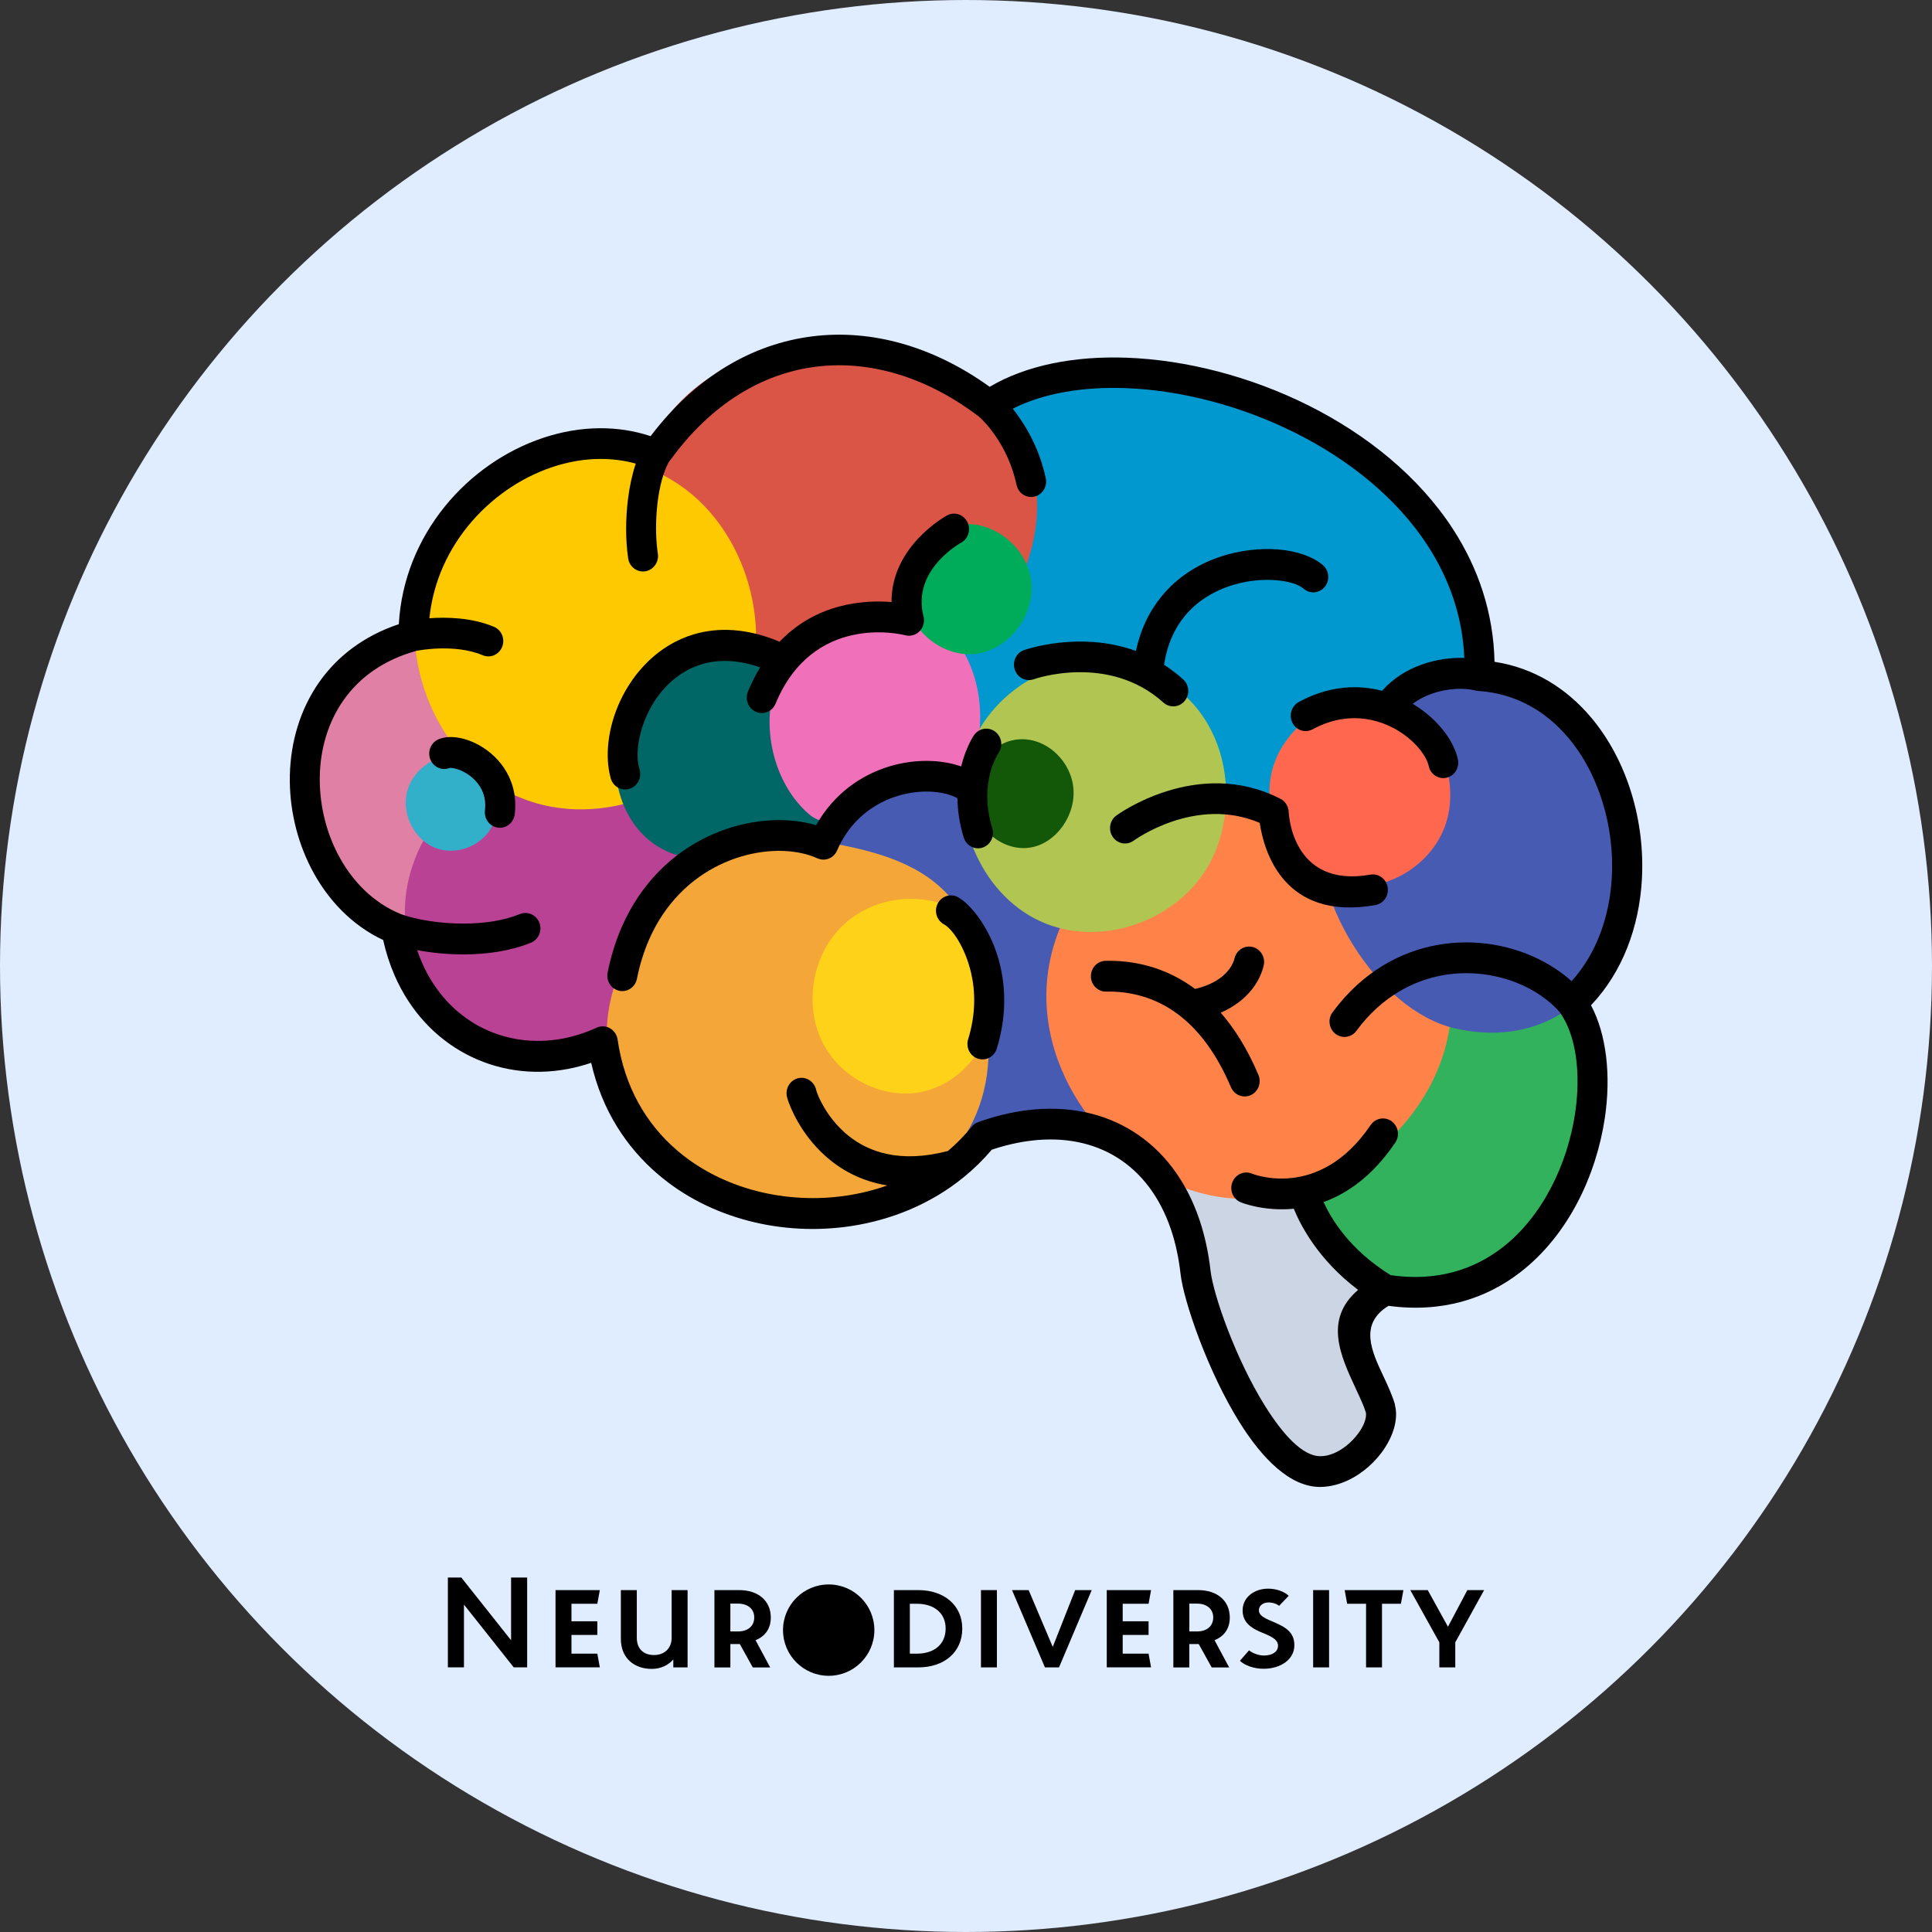
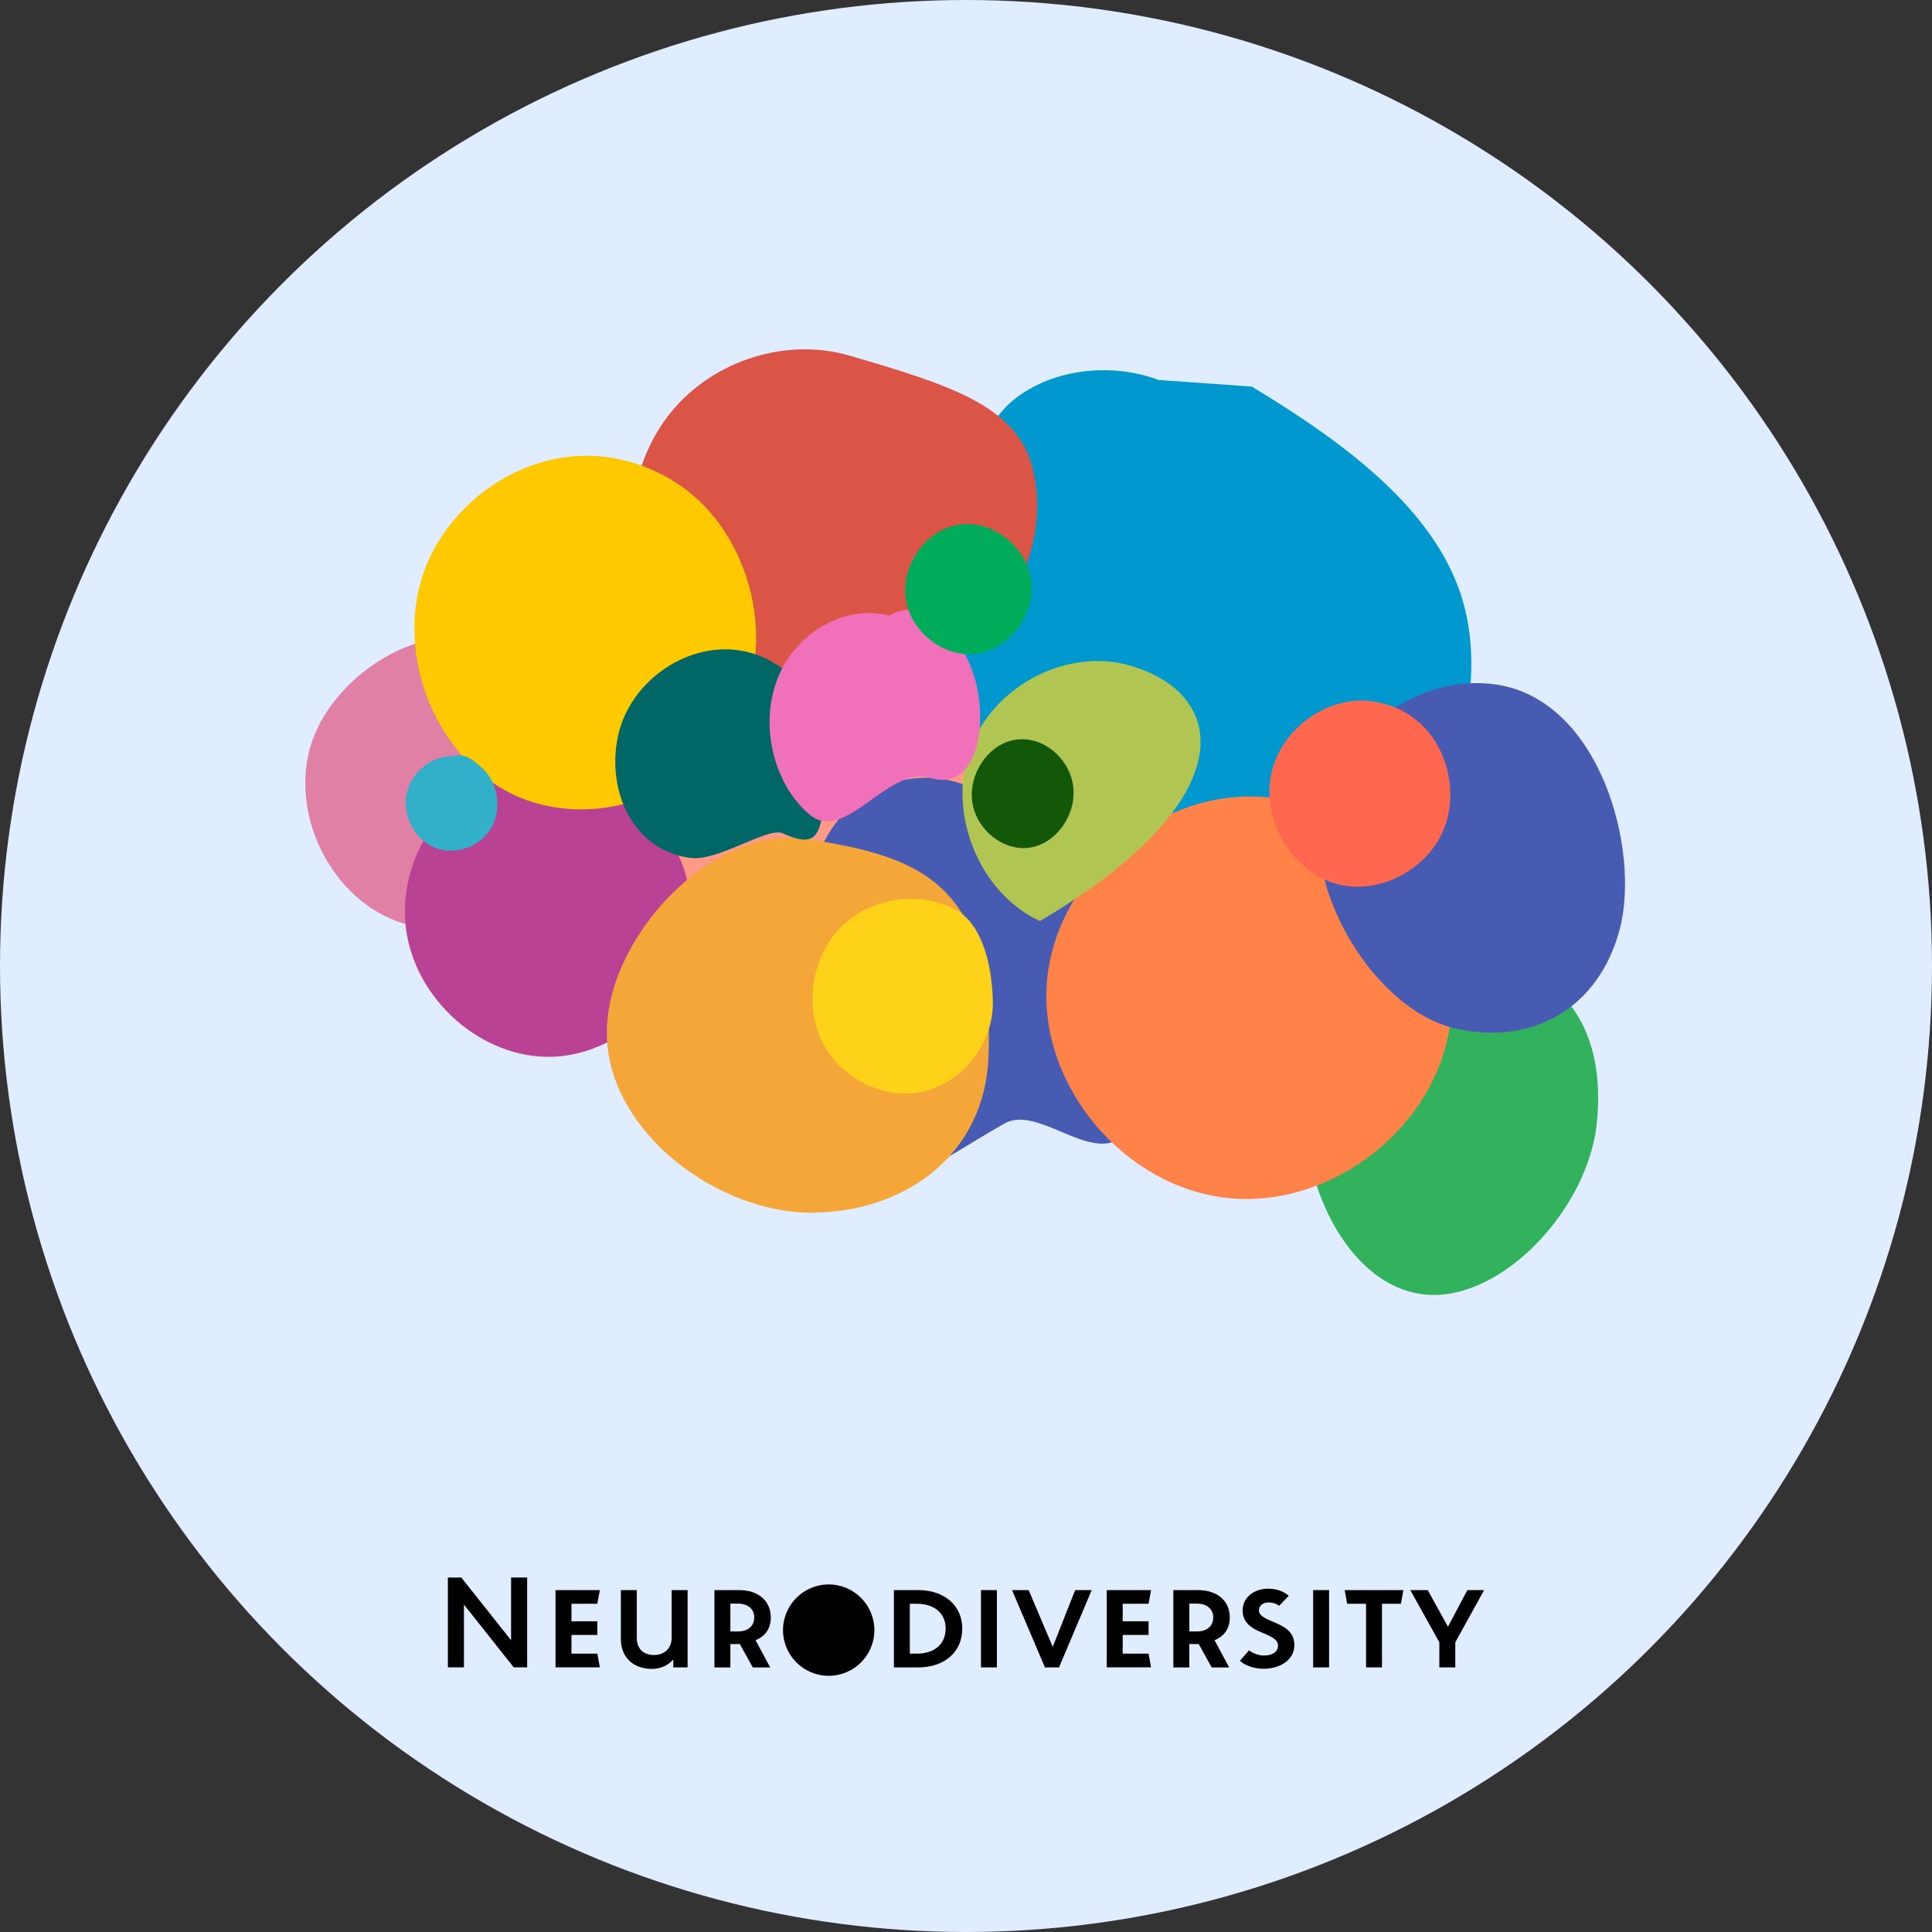
<svg xmlns="http://www.w3.org/2000/svg" version="1.1" id="Ebene_1" x="0px" y="0px" width="280px" height="280px" viewBox="0 0 280 280" style="enable-background:new 0 0 280 280;" xml:space="preserve">
  <rect x="0" y="0" width="280" height="280" fill="#333333" stroke="none" />
  <style type="text/css">
	.st0{fill:#E0ECFF;}
	.st1{fill:#F1BBCD;}
	.st2{fill:#CCD5E3;}
	.st3{fill:#FF9A87;}
	.st4{fill:#0098CF;}
	.st5{fill:#33B25D;}
	.st6{fill:#DB5547;}
	.st7{fill:#E080A4;}
	.st8{fill:#485BB3;}
	.st9{fill:#FF8349;}
	.st10{fill:#B94295;}
	.st11{fill:#F4A638;}
	.st12{fill:#B1C553;}
	.st13{fill:#FFC900;}
	.st14{fill:#006766;}
	.st15{fill:#F070B9;}
	.st16{fill:#00AC5A;}
	.st17{fill:#FF684E;}
	.st18{display:none;opacity:0.169;fill:#FF684E;}
	.st19{fill:#FFD21A;}
	.st20{fill:#32AFC9;}
	.st21{fill:#135709;}
	.st22{display:none;fill:#F1BBCD;}
	.st23{display:none;opacity:0.149;fill:#33B25D;}
	.st24{display:none;opacity:0.129;fill:#6BA5DB;}
	.st25{display:none;opacity:0.22;fill:#FFBD37;}
	.st26{display:none;opacity:0.102;fill:#FF7F2C;}
	.st27{display:none;opacity:0.149;fill:#0067B2;}
</style>
  <circle class="st0" cx="140" cy="140" r="140" />
  <path class="st1" d="M123.06,120.79c-10.63-2.41-22.45,3.62-27.33,13.96c-4.88,10.34-2.39,24.03,5.77,31.68  c9.13,8.55,23.63,9.78,33.91,2.88c10.29-6.9,15.5-21.35,12.19-33.8S132.76,113.64,123.06,120.79z" />
-   <path class="st2" d="M187.25,162.87c-4.18-1.73-9.32-0.6-12.45,2.73c-3.12,3.34-4.56,9.82-2.73,14.05  c4.4,10.13,6.34,21.63,13.72,29.22c2.16,2.22,5.13,3.77,7.88,2.39s4.39-4.43,5.02-7.5c0.63-3.08-1.45-5.49-1.46-8.63  s2.1-7.17,3.52-9.95c3.66-7.14,2.09-16.71-3.64-22.22c-5.73-5.51-15.11-6.48-21.79-2.24" />
  <path class="st3" d="M107.45,91.32c-13.34,1.21-24.31,14.61-23.74,28.38c0.57,13.77,12.1,25.98,25.4,27.56s26.95-7.22,31.94-20  c4.99-12.79,1.31-28.46-8.39-37.97" />
  <path class="st4" d="M167.92,55.07c-6.71-2.51-15.07-1.73-20.81,2.71c-3.61,2.8-5.62,7.74-7.28,12.04  c-4.31,11.12-6.18,26.84,0.18,36.86s7.83,8.33,17.32,15.26c10.48,7.66,39.15,10.4,47.07-0.02s11.61-25.92,6.46-38.04  c-5.14-12.13-18.36-21.13-29.44-27.85" />
  <path class="st5" d="M212.9,137.97c-10.92,0.34-23.69,9.51-23.9,22.12c-0.21,12.61,6.94,26.73,17.84,27.55s23.37-12.45,24.6-24.99  S227.68,140.26,212.9,137.97z" />
  <path class="st6" d="M123.16,51.55c-9.18-2.69-19.76,0.65-25.9,8.17c-6.14,7.52-7.52,18.81-3.38,27.66  c4.15,8.85,13.59,14.77,23.13,14.51c8.93-0.25,18.04-3.08,24.65-9.27s10.28-16.03,7.96-24.91S137.73,55.81,123.16,51.55z" />
  <path class="st7" d="M72.92,93.35c4.83,1.86,10.43,6.53,12.74,12.5s1.34,13.24-0.99,20.3c-3.31,10.05-16.61,10.78-26.45,7.61  c-9.85-3.17-16.11-15.11-13.3-25.32S61.23,88.86,72.92,93.35z" />
  <path class="st8" d="M140,113.81c-8.95-3.4-18.52,1.44-21.55,10.59c-4.22,12.77-5.66,30.31,3.9,39.69  c9.57,9.39,11.62,5.26,23.26-1.28c4.74-2.66,12.31,5.58,16.92,2.04c7.67-5.9,11.25-24.77,8.75-32.83  C166.54,116.78,150.79,110.48,140,113.81z" />
  <path class="st9" d="M182.05,115.45c-15.04-0.52-29.3,12.23-30.34,27.14c-1.04,14.91,11.3,29.49,26.27,31.04  c14.97,1.55,30.07-10.2,32.14-25S201.12,116.11,182.05,115.45z" />
  <path class="st10" d="M75.59,110.88c-10.18,1.95-17.95,12.76-16.8,23.34c1.16,10.58,11.07,19.35,21.41,18.93  c10.34-0.42,19.55-9.96,19.89-20.61C100.44,121.9,91.85,111.76,75.59,110.88z" />
  <path class="st11" d="M116.8,121.58c-13.57-2.1-29.13,14.35-28.85,28.47c0.29,14.12,16.23,25.9,29.95,25.7s24.82-8.69,25.36-22.57  C144.27,127.44,132.66,124.04,116.8,121.58z" />
-   <path class="st12" d="M163.81,96.47c-9.22-2.69-19.99,2.98-23.27,12.25s1.43,20.73,10.17,24.77c8.74,4.04,20.2,0.04,24.75-8.64  C180.02,116.18,178.36,100.71,163.81,96.47z" />
+   <path class="st12" d="M163.81,96.47c-9.22-2.69-19.99,2.98-23.27,12.25s1.43,20.73,10.17,24.77C180.02,116.18,178.36,100.71,163.81,96.47z" />
  <path class="st13" d="M97.33,69.55c11.01,6.54,15.54,22.51,9.68,34.12c-5.86,11.61-21.17,16.97-32.69,11.45S56.91,94.11,61.76,82.01  S82.52,60.75,97.33,69.55z" />
  <path class="st14" d="M108.03,94.42c7.96,1.75,13.66,10.79,11.97,18.99c-1.27,6.15-0.5,10.16-6.52,7.37  c-2.18-1.01-9.31,4.06-13.37,3.56c-8.08-1-12.24-9.31-10.58-17.51S99.95,92.64,108.03,94.42z" />
  <path class="st15" d="M128.93,89.22c-6.38-1.69-13.55,2.37-16.22,9.06c-2.67,6.69-0.65,15.27,4.55,19.73  c5.2,4.46,11.48-7.21,17.6-5.27c6.46,2.04,8.41-7.12,6.5-14.12C139.46,91.61,133.46,86.28,128.93,89.22z" />
  <path class="st16" d="M139.22,76.01c4.76-0.6,9.63,3.3,10.23,8.2c0.6,4.9-3.19,9.92-7.95,10.54c-4.76,0.62-9.65-3.26-10.26-8.16  C130.62,81.7,134.38,76.62,139.22,76.01z" />
  <path class="st8" d="M216.73,99.19c-11.43-1.61-23.31,7.27-25.35,18.96s8.22,28.31,19.48,30.89c11.26,2.59,20.92-2.97,23.9-14.44  S231.88,101.33,216.73,99.19z" />
  <g id="Layer_x0020_1">
    <path class="st17" d="M199.15,101.68c-6.56-1.07-13.51,3.83-14.91,10.51c-1.4,6.68,2.97,14.09,9.38,15.89   c6.4,1.8,13.83-2.28,15.94-8.76C211.66,112.83,208.54,103.21,199.15,101.68z" />
    <path class="st18" d="M67.51,187.68c-6.56-1.07-13.51,3.83-14.91,10.51c-1.4,6.68,2.97,14.09,9.38,15.89s13.83-2.28,15.94-8.76   C80.02,198.83,76.9,189.21,67.51,187.68z" />
    <path class="st19" d="M138.23,131.68c-5.27-2.6-12.07-1.55-16.27,2.62c-4.21,4.17-5.45,11.22-2.84,16.6   c2.62,5.38,8.95,8.58,14.66,7.3s10.21-6.99,10.11-13C143.8,139.84,142.3,133.69,138.23,131.68z" />
    <path class="st20" d="M65.68,109.59c-3.12-0.1-6.14,2.35-6.76,5.5c-0.62,3.15,1.22,6.62,4.13,7.78c2.91,1.16,6.55-0.13,8.15-2.89   c1.6-2.76,0.98-6.66-1.4-8.75C68.57,110.16,67.34,109.08,65.68,109.59z" />
    <path class="st21" d="M146.92,107.25c-3.77,0.72-6.61,5-6,9.04s4.58,7.14,8.37,6.55s6.75-4.78,6.25-8.84   S151.13,106.45,146.92,107.25z" />
-     <path d="M226.04,146.68c-0.57-0.65-1.21-1.25-1.92-1.8c-3.05-2.39-7.25-3.85-11.67-3.84c-4.4,0.01-9.01,1.51-12.91,5.06   c-1.05,0.95-2.04,2.05-2.96,3.3c-0.72,0.98-2.08,1.17-3.04,0.43c-0.95-0.74-1.14-2.14-0.42-3.12c1.11-1.5,2.29-2.81,3.54-3.95   c4.76-4.33,10.39-6.17,15.78-6.18c5.37-0.02,10.51,1.8,14.29,4.75c0.36,0.28,0.71,0.57,1.04,0.87c3.61-3.99,5.49-9.36,5.82-14.92   c0.22-3.7-0.24-7.48-1.33-11.02c-1.08-3.5-2.76-6.74-5.01-9.39c-3.2-3.78-7.55-6.35-12.87-6.72c-0.17,0-0.35-0.02-0.52-0.07   c-1.61-0.42-4.08-0.36-6.44,0.49c-0.94,0.34-1.86,0.81-2.68,1.43c2.62,1.57,4.65,3.74,5.73,5.84c0.38,0.74,0.66,1.48,0.82,2.2   c0.26,1.2-0.47,2.4-1.64,2.67c-1.17,0.27-2.33-0.48-2.59-1.69c-0.07-0.33-0.21-0.7-0.41-1.08c-0.84-1.62-2.57-3.34-4.86-4.51   c-0.42-0.22-0.86-0.41-1.32-0.58c-0.06-0.02-0.13-0.04-0.19-0.07c-1.99-0.71-4.27-0.95-6.67-0.39c-1.1,0.26-2.22,0.68-3.36,1.3   c-1.06,0.58-2.37,0.17-2.93-0.92c-0.56-1.09-0.16-2.44,0.89-3.02c1.5-0.82,2.99-1.38,4.45-1.73c2.71-0.64,5.31-0.52,7.65,0.09   c1.58-1.8,3.59-3.02,5.69-3.78c2.1-0.76,4.31-1.05,6.22-0.98c-0.25-6-2.18-11.42-5.25-16.19c-4.49-6.95-11.44-12.52-19.25-16.43   c-7.88-3.94-16.61-6.19-24.59-6.48c-6.19-0.22-11.9,0.73-16.35,2.98c1.63,2.06,3.8,5.48,4.78,10.08c0.26,1.2-0.48,2.39-1.65,2.66   c-1.17,0.27-2.33-0.49-2.58-1.7c-1.25-5.84-4.75-9.26-5.34-9.8c-0.21-0.16-0.36-0.28-0.45-0.34c-7.39-5.53-15.56-7.96-23.32-6.98   c-7.74,0.98-15.14,5.37-21.05,13.5l-0.01,0l0,0c-0.04,0.05-0.08,0.11-0.27,0.38c-0.77,1.42-1.3,3.48-1.58,5.72   C95,75.3,95,77.99,95.34,80.25c0.18,1.22-0.64,2.36-1.83,2.55c-1.19,0.18-2.3-0.66-2.47-1.88c-0.39-2.63-0.39-5.77-0.01-8.72   c0.23-1.78,0.6-3.5,1.11-5.01c-1.66-0.46-3.38-0.68-5.1-0.68c-4.72,0.01-9.53,1.67-13.66,4.56c-4.14,2.9-7.58,7.01-9.53,11.91   c-0.82,2.07-1.38,4.29-1.62,6.62c2.44-0.18,6.13-0.12,9.36,1.24c1.11,0.46,1.64,1.76,1.19,2.9c-0.45,1.14-1.71,1.69-2.82,1.22   c-4.11-1.73-9.43-0.67-9.6-0.64c-4.83,1.33-8.3,3.92-10.57,7.15c-2.24,3.18-3.34,7.01-3.44,10.89c-0.1,3.95,0.81,7.95,2.6,11.4   c2.03,3.92,5.18,7.13,9.23,8.75c2.08,0.74,5.48,1.36,9.1,1.34c2.78-0.01,5.65-0.39,8.07-1.38c1.11-0.45,2.37,0.11,2.82,1.25   c0.44,1.15-0.1,2.44-1.22,2.9c-2.98,1.22-6.4,1.69-9.67,1.7c-2.43,0.01-4.79-0.24-6.82-0.62c0.2,0.61,0.43,1.2,0.68,1.77   c1.84,4.24,4.82,7.41,8.4,9.31c3.59,1.9,7.79,2.54,12.05,1.73c1.58-0.3,3.17-0.8,4.75-1.51c0.21-0.12,0.45-0.2,0.7-0.23   c1.19-0.18,2.29,0.67,2.47,1.89c0.99,6.92,4.21,12.29,8.64,16.08c3.27,2.8,7.23,4.76,11.46,5.86c4.26,1.1,8.78,1.33,13.16,0.66   c1.99-0.3,3.94-0.79,5.83-1.46c-3.89-0.62-6.87-2.35-9.07-4.35c-3.44-3.1-5.02-6.95-5.39-8.18c-0.01-0.04-0.03-0.09-0.04-0.13   c-0.03-0.11-0.05-0.19-0.06-0.25c-0.24-1.21,0.51-2.39,1.68-2.64c1.17-0.25,2.32,0.53,2.57,1.73h0l0.01,0.05   c0.24,0.84,1.41,3.66,4.08,6.07c2.75,2.48,7.11,4.41,13.76,3c0.41-0.09,0.83-0.19,1.24-0.29c1.24-1.05,2.39-2.22,3.44-3.51   c0.24-0.3,0.57-0.55,0.96-0.68c2.49-0.89,4.9-1.46,7.22-1.74c5.72-0.68,10.95,0.41,15.25,3.12c4.31,2.72,7.65,7.03,9.59,12.79   c0.76,2.26,1.3,4.72,1.6,7.37c0.39,3.42,3.59,12.7,7.9,19.6c2.58,4.13,5.44,7.28,7.99,7.28c0.42,0,0.82-0.05,1.19-0.15   c1.45-0.38,2.84-1.38,3.88-2.59c0.97-1.12,1.58-2.34,1.58-3.3c0-0.11-0.01-0.2-0.02-0.27c-0.3-0.99-0.86-2.17-1.43-3.39l0,0l0-0.01   c-2.24-4.8-4.72-10.1,0.3-14.39c-5.84-4.4-8.4-9.49-9.32-11.76c-4.42,0.42-7.66-0.92-7.68-0.93c-1.12-0.45-1.67-1.75-1.23-2.9   c0.44-1.15,1.7-1.72,2.81-1.27c0.03,0.01,9.73,4.05,17.23-7.03c0.69-1.01,2.04-1.26,3.03-0.56c0.99,0.71,1.23,2.1,0.54,3.11   c-3.28,4.85-6.97,7.38-10.39,8.61c1.05,2.32,3.73,6.9,9.74,10.6c6.61,0.95,11.99-0.78,16.14-3.98c2.95-2.27,5.3-5.3,7.07-8.67   c1.79-3.41,2.95-7.14,3.5-10.76c0.87-5.82,0.17-11.3-2.14-14.59l0,0C226.1,146.76,226.07,146.72,226.04,146.68L226.04,146.68z    M202.18,203.69c0.1,0.44,0.15,0.87,0.15,1.29c0,2.07-1.05,4.37-2.69,6.27c-1.56,1.81-3.72,3.32-6.06,3.94   c-0.76,0.2-1.52,0.31-2.27,0.31c-4.31,0-8.33-4.04-11.65-9.34c-4.65-7.44-8.13-17.67-8.56-21.51c-0.27-2.36-0.73-4.5-1.38-6.42   c-1.59-4.73-4.29-8.25-7.75-10.43c-3.47-2.19-7.75-3.06-12.5-2.49c-1.86,0.22-3.79,0.66-5.75,1.32c-1.22,1.45-2.56,2.76-3.99,3.93   l-0.03,0.02l-0.01,0.01l-0.01,0.01c-4.7,3.84-10.4,6.19-16.32,7.09c-4.94,0.75-10.03,0.5-14.84-0.75   c-4.83-1.25-9.38-3.51-13.18-6.77c-4.62-3.95-8.12-9.34-9.66-16.14c-1.11,0.37-2.22,0.67-3.33,0.88c-5.23,1-10.4,0.2-14.82-2.15   c-4.43-2.35-8.12-6.25-10.37-11.46c-0.68-1.58-1.23-3.27-1.63-5.07c-4.56-2.14-8.1-5.88-10.41-10.35   c-2.14-4.14-3.23-8.91-3.11-13.61c0.12-4.76,1.49-9.47,4.25-13.41c2.59-3.68,6.39-6.68,11.54-8.4c0.18-3.23,0.89-6.3,2.02-9.15   c2.29-5.75,6.29-10.56,11.11-13.92c4.83-3.37,10.5-5.32,16.09-5.33c2.46,0,4.91,0.36,7.27,1.15c6.57-8.66,14.78-13.37,23.41-14.46   c8.62-1.09,17.61,1.46,25.73,7.31c5.33-3.15,12.31-4.49,19.85-4.22c8.58,0.31,17.93,2.71,26.34,6.91   c8.48,4.24,16.04,10.33,20.99,17.98c3.62,5.6,5.83,12.03,5.99,19.18c5.72,0.88,10.43,3.85,13.96,8.03   c2.64,3.12,4.62,6.91,5.87,10.98c1.24,4.04,1.77,8.38,1.52,12.63c-0.4,6.76-2.77,13.3-7.37,18.14c2.26,4.24,2.92,10.22,2,16.38   c-0.62,4.12-1.94,8.35-3.96,12.2c-2.04,3.9-4.81,7.43-8.29,10.12c-4.96,3.83-11.33,5.91-19.09,4.86c-4.3,2.61-2.45,6.58-0.78,10.13   l0,0c0.65,1.38,1.27,2.72,1.68,4.06C202.15,203.53,202.17,203.61,202.18,203.69L202.18,203.69z M141.16,106.55   c0.69-1.01,2.05-1.25,3.03-0.54c0.98,0.71,1.22,2.1,0.53,3.11c-0.01,0.01-2.97,4.26-0.91,10.92c0.36,1.17-0.27,2.43-1.41,2.8   c-1.14,0.37-2.36-0.28-2.72-1.45c-0.64-2.07-0.9-3.99-0.92-5.71c-0.1-0.05-0.2-0.1-0.3-0.15c-2.08-0.95-5.19-1.13-8.32-0.19   c-3.13,0.94-6.22,3.03-8.18,6.6c-0.23,0.42-0.44,0.86-0.64,1.31c-0.48,1.13-1.76,1.64-2.86,1.14l-0.01,0l0,0   c-0.71-0.33-1.5-0.58-2.36-0.76c-3.41-0.72-7.74-0.25-11.81,1.72c-4.09,1.98-7.89,5.49-10.23,10.86c-0.73,1.69-1.33,3.57-1.74,5.64   c-0.24,1.21-1.39,1.99-2.56,1.74c-1.17-0.25-1.93-1.43-1.69-2.63c0.48-2.4,1.17-4.59,2.03-6.57c2.81-6.46,7.4-10.69,12.34-13.08   c4.95-2.4,10.28-2.95,14.53-2.05c0.45,0.1,0.89,0.21,1.32,0.33c2.6-4.62,6.6-7.31,10.66-8.53c3.7-1.11,7.5-0.99,10.36,0.02   C139.99,108.23,141.15,106.56,141.16,106.55L141.16,106.55z M178.92,138.88c0.29-1.2,1.47-1.93,2.64-1.63   c1.16,0.3,1.87,1.51,1.58,2.71c-0.46,1.9-1.66,3.84-3.69,5.35c-0.73,0.55-1.57,1.04-2.53,1.46c2,2.29,3.86,5.24,5.46,9.01   c0.48,1.13-0.02,2.45-1.12,2.94c-1.1,0.49-2.38-0.02-2.86-1.15c-2.18-5.13-4.85-8.44-7.62-10.53c-3.59-2.72-7.4-3.39-10.47-3.33   c-1.2,0.02-2.19-0.96-2.21-2.19c-0.02-1.23,0.93-2.25,2.13-2.27c3.8-0.08,8.5,0.75,12.97,4.07c1.55-0.35,2.77-0.93,3.7-1.62   C178.03,140.84,178.69,139.83,178.92,138.88L178.92,138.88z M118.26,157.97l-0.01-0.02L118.26,157.97L118.26,157.97z M65.16,111.3   c-1.12,0.44-2.38-0.14-2.81-1.29c-0.43-1.15,0.14-2.45,1.26-2.89c0.73-0.28,1.6-0.37,2.53-0.25c1.38,0.17,3.01,0.8,4.45,1.87   c1.45,1.07,2.76,2.6,3.49,4.57c0.51,1.37,0.73,2.94,0.52,4.69c-0.15,1.23-1.23,2.1-2.42,1.95c-1.19-0.15-2.04-1.27-1.9-2.49   c0.12-0.98,0-1.83-0.27-2.55c-0.39-1.06-1.13-1.91-1.96-2.52c-0.84-0.62-1.73-0.97-2.45-1.07   C65.37,111.28,65.22,111.28,65.16,111.3z M149.82,98.44c-1.14,0.4-2.37-0.23-2.75-1.4c-0.39-1.17,0.22-2.44,1.36-2.83   c0.03-0.01,8.01-2.85,16.2,0.13c0.69-3.24,2.02-5.87,3.76-7.97c2.27-2.75,5.19-4.55,8.21-5.6c2.97-1.04,6.05-1.35,8.67-1.14   c2.72,0.23,5.05,1.05,6.46,2.28c0.92,0.8,1.03,2.21,0.26,3.15c-0.78,0.94-2.15,1.06-3.06,0.26c-0.72-0.63-2.17-1.08-3.99-1.23   c-2.1-0.17-4.56,0.08-6.93,0.91c-2.33,0.82-4.58,2.19-6.29,4.26c-1.47,1.78-2.57,4.11-3.01,7.09c0.94,0.6,1.86,1.3,2.76,2.11   c0.9,0.81,0.99,2.22,0.2,3.15c-0.79,0.93-2.16,1.02-3.06,0.21C160.61,94.61,149.85,98.43,149.82,98.44L149.82,98.44z    M136.82,133.97c-1.06-0.57-1.48-1.91-0.93-3c0.55-1.09,1.86-1.52,2.92-0.96c1.84,0.98,4.9,4.66,6.14,9.9   c0.81,3.41,0.91,7.53-0.49,12.06c-0.36,1.18-1.58,1.83-2.73,1.46c-1.15-0.37-1.78-1.63-1.42-2.81c1.13-3.66,1.06-6.96,0.42-9.67   C139.81,137.08,137.91,134.55,136.82,133.97L136.82,133.97z M164.29,121.84c-0.98,0.71-2.33,0.46-3.02-0.55   c-0.69-1.01-0.45-2.4,0.54-3.11c0.03-0.02,11.71-8.61,23.76-2.41c0.73,0.37,1.16,1.12,1.2,1.9h0c0,0.03,0.35,11.12,11.83,9.09   c1.18-0.21,2.31,0.61,2.51,1.83c0.2,1.22-0.59,2.37-1.78,2.58c-13.42,2.37-16.19-8.03-16.76-11.91   C173.23,115.27,164.32,121.82,164.29,121.84L164.29,121.84z M92.7,111.56c0.33,1.19-0.34,2.43-1.5,2.77   c-1.16,0.34-2.36-0.35-2.69-1.54c-0.89-3.2-0.4-7.38,1.36-11.17c0.99-2.13,2.38-4.16,4.15-5.85c1.8-1.72,3.99-3.08,6.53-3.84   c3.52-1.04,7.7-0.92,12.43,1.07c5.39-5.64,12.32-6.06,16.23-5.75c-0.07-8.17,8.01-12.53,8.03-12.54c1.06-0.59,2.37-0.18,2.94,0.91   c0.57,1.09,0.17,2.44-0.88,3.03c-0.02,0.01-7.2,3.89-5.46,10.68c0.3,1.19-0.39,2.42-1.55,2.73c-0.38,0.1-0.76,0.1-1.12,0   c-0.83-0.21-13.37-3.11-18.77,9.92c-0.47,1.14-1.74,1.66-2.85,1.18c-1.1-0.48-1.62-1.8-1.15-2.93c0.16-0.4,0.33-0.78,0.51-1.15   c0.39-0.84,0.82-1.63,1.26-2.36c-0.24-0.08-0.47-0.16-0.7-0.23c-2.95-0.9-5.53-0.88-7.73-0.23c-1.85,0.55-3.45,1.54-4.77,2.8   c-1.35,1.29-2.42,2.85-3.18,4.51c-1.15,2.49-1.61,5.11-1.28,7.2C92.57,111.03,92.63,111.3,92.7,111.56L92.7,111.56z" />
  </g>
  <g>
    <path d="M64.91,228.63h1.95l7.21,9.09v-9.09h2.33v13.01h-1.95l-7.21-9.09v9.09h-2.33V228.63z" />
    <path d="M80.51,230.45h6.42l-0.36,1.98h-3.75v2.54h3.75v1.98h-3.75v2.71h3.75l0.36,1.98h-6.42V230.45z" />
    <path d="M89.98,237.53v-7.08h2.31v6.91c0,1.54,0.91,2.5,2.5,2.5c1.49,0,2.55-0.96,2.55-2.5v-6.91h2.31v11.2h-2.07v-1.15   c-0.7,0.81-1.78,1.37-3.13,1.37C91.9,241.86,89.98,240.3,89.98,237.53z" />
    <path d="M103.54,230.45h3.58c2.81,0,4.59,1.58,4.59,3.97c0,1.62-0.82,2.73-2.21,3.29l2.12,3.95h-2.52l-1.88-3.39h-1.37v3.39h-2.31   V230.45z M105.85,236.44h1.13c1.37,0,2.33-0.75,2.33-2.03c0-1.24-0.96-2-2.33-2h-1.13V236.44z" />
    <path d="M129.55,230.45h3.54c3.73,0,6.37,2.2,6.37,5.57c0,3.46-2.65,5.63-6.37,5.63h-3.54V230.45z M131.86,239.66h1.03   c2.52,0,4.16-1.37,4.16-3.65c0-2.2-1.64-3.58-4.16-3.58h-1.03V239.66z" />
    <path d="M142.17,230.45h2.31v11.2h-2.31V230.45z" />
    <path d="M146.67,230.45h2.41l3.49,8.23l3.25-8.23h2.4l-4.74,11.2h-2.04L146.67,230.45z" />
    <path d="M160.4,230.45h6.42l-0.36,1.98h-3.75v2.54h3.75v1.98h-3.75v2.71h3.75l0.36,1.98h-6.42V230.45z" />
    <path d="M170.06,230.45h3.58c2.81,0,4.59,1.58,4.59,3.97c0,1.62-0.82,2.73-2.21,3.29l2.12,3.95h-2.53l-1.88-3.39h-1.37v3.39h-2.31   V230.45z M172.37,236.44h1.13c1.37,0,2.33-0.75,2.33-2.03c0-1.24-0.96-2-2.33-2h-1.13V236.44z" />
    <path d="M179.7,240.69l1.32-1.51c0.46,0.36,1.3,0.75,2.16,0.75c1.18,0,2.04-0.51,2.04-1.43c0-1.02-1.32-1.47-2.65-2.03   c-1.3-0.58-2.48-1.37-2.48-3.09c0-1.88,1.68-3.14,3.7-3.14c1.18,0,2.33,0.41,2.98,1.04l-1.39,1.45c-0.38-0.3-0.94-0.49-1.54-0.49   c-0.77,0-1.39,0.45-1.39,1.13c0,0.9,1.13,1.26,2.38,1.81c1.49,0.66,2.76,1.39,2.76,3.26c0,2.07-2,3.41-4.45,3.41   C181.77,241.86,180.38,241.37,179.7,240.69z" />
    <path d="M190.31,230.45h2.31v11.2h-2.31V230.45z" />
    <path d="M197.98,232.43h-2.74l-0.36-1.98h8.51l-0.36,1.98h-2.74v9.22h-2.31V232.43z" />
    <path d="M208.6,238.02l-4.21-7.57h2.53l2.93,5.31l2.81-5.31h2.43l-4.18,7.57v3.63h-2.31V238.02z" />
  </g>
  <circle class="st23" cx="83.69" cy="38.47" r="8.34" />
  <circle class="st24" cx="243.5" cy="203.67" r="8" />
  <circle class="st25" cx="168.16" cy="30.91" r="9.55" />
  <circle class="st26" cx="262.54" cy="136.76" r="6.77" />
  <circle class="st27" cx="148.6" cy="200.97" r="8.04" />
  <circle cx="120.1" cy="236.25" r="6.62" />
</svg>